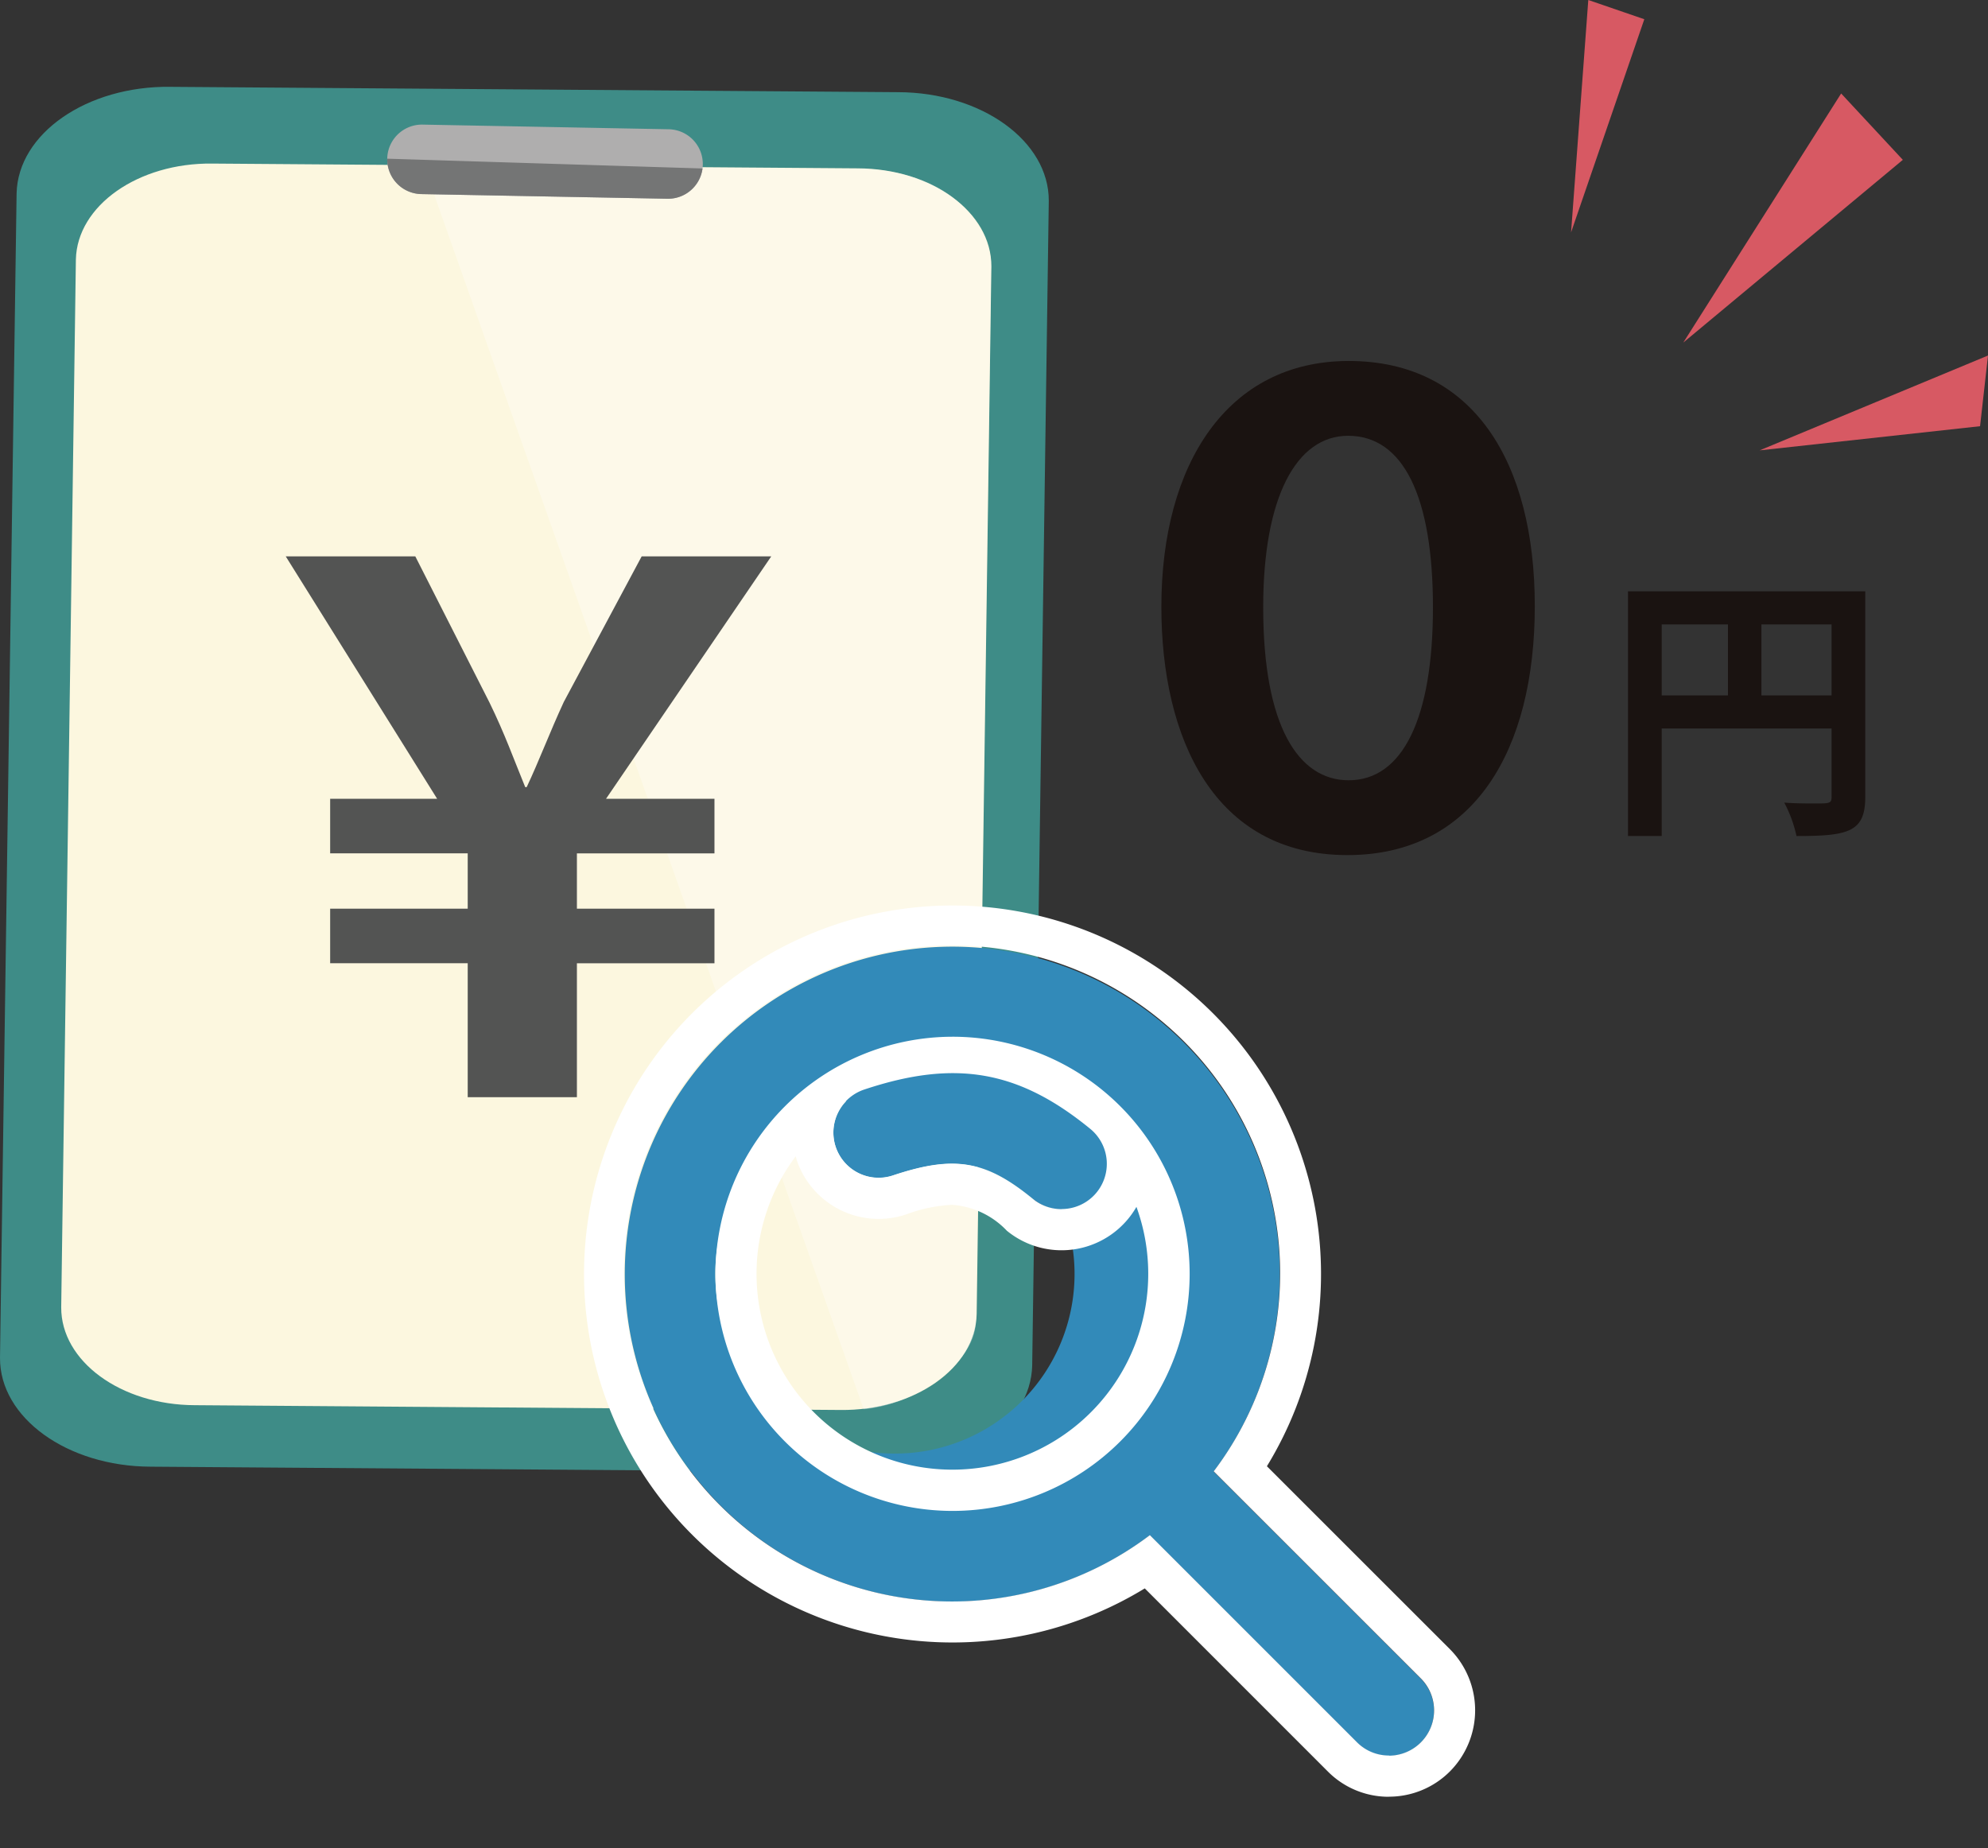
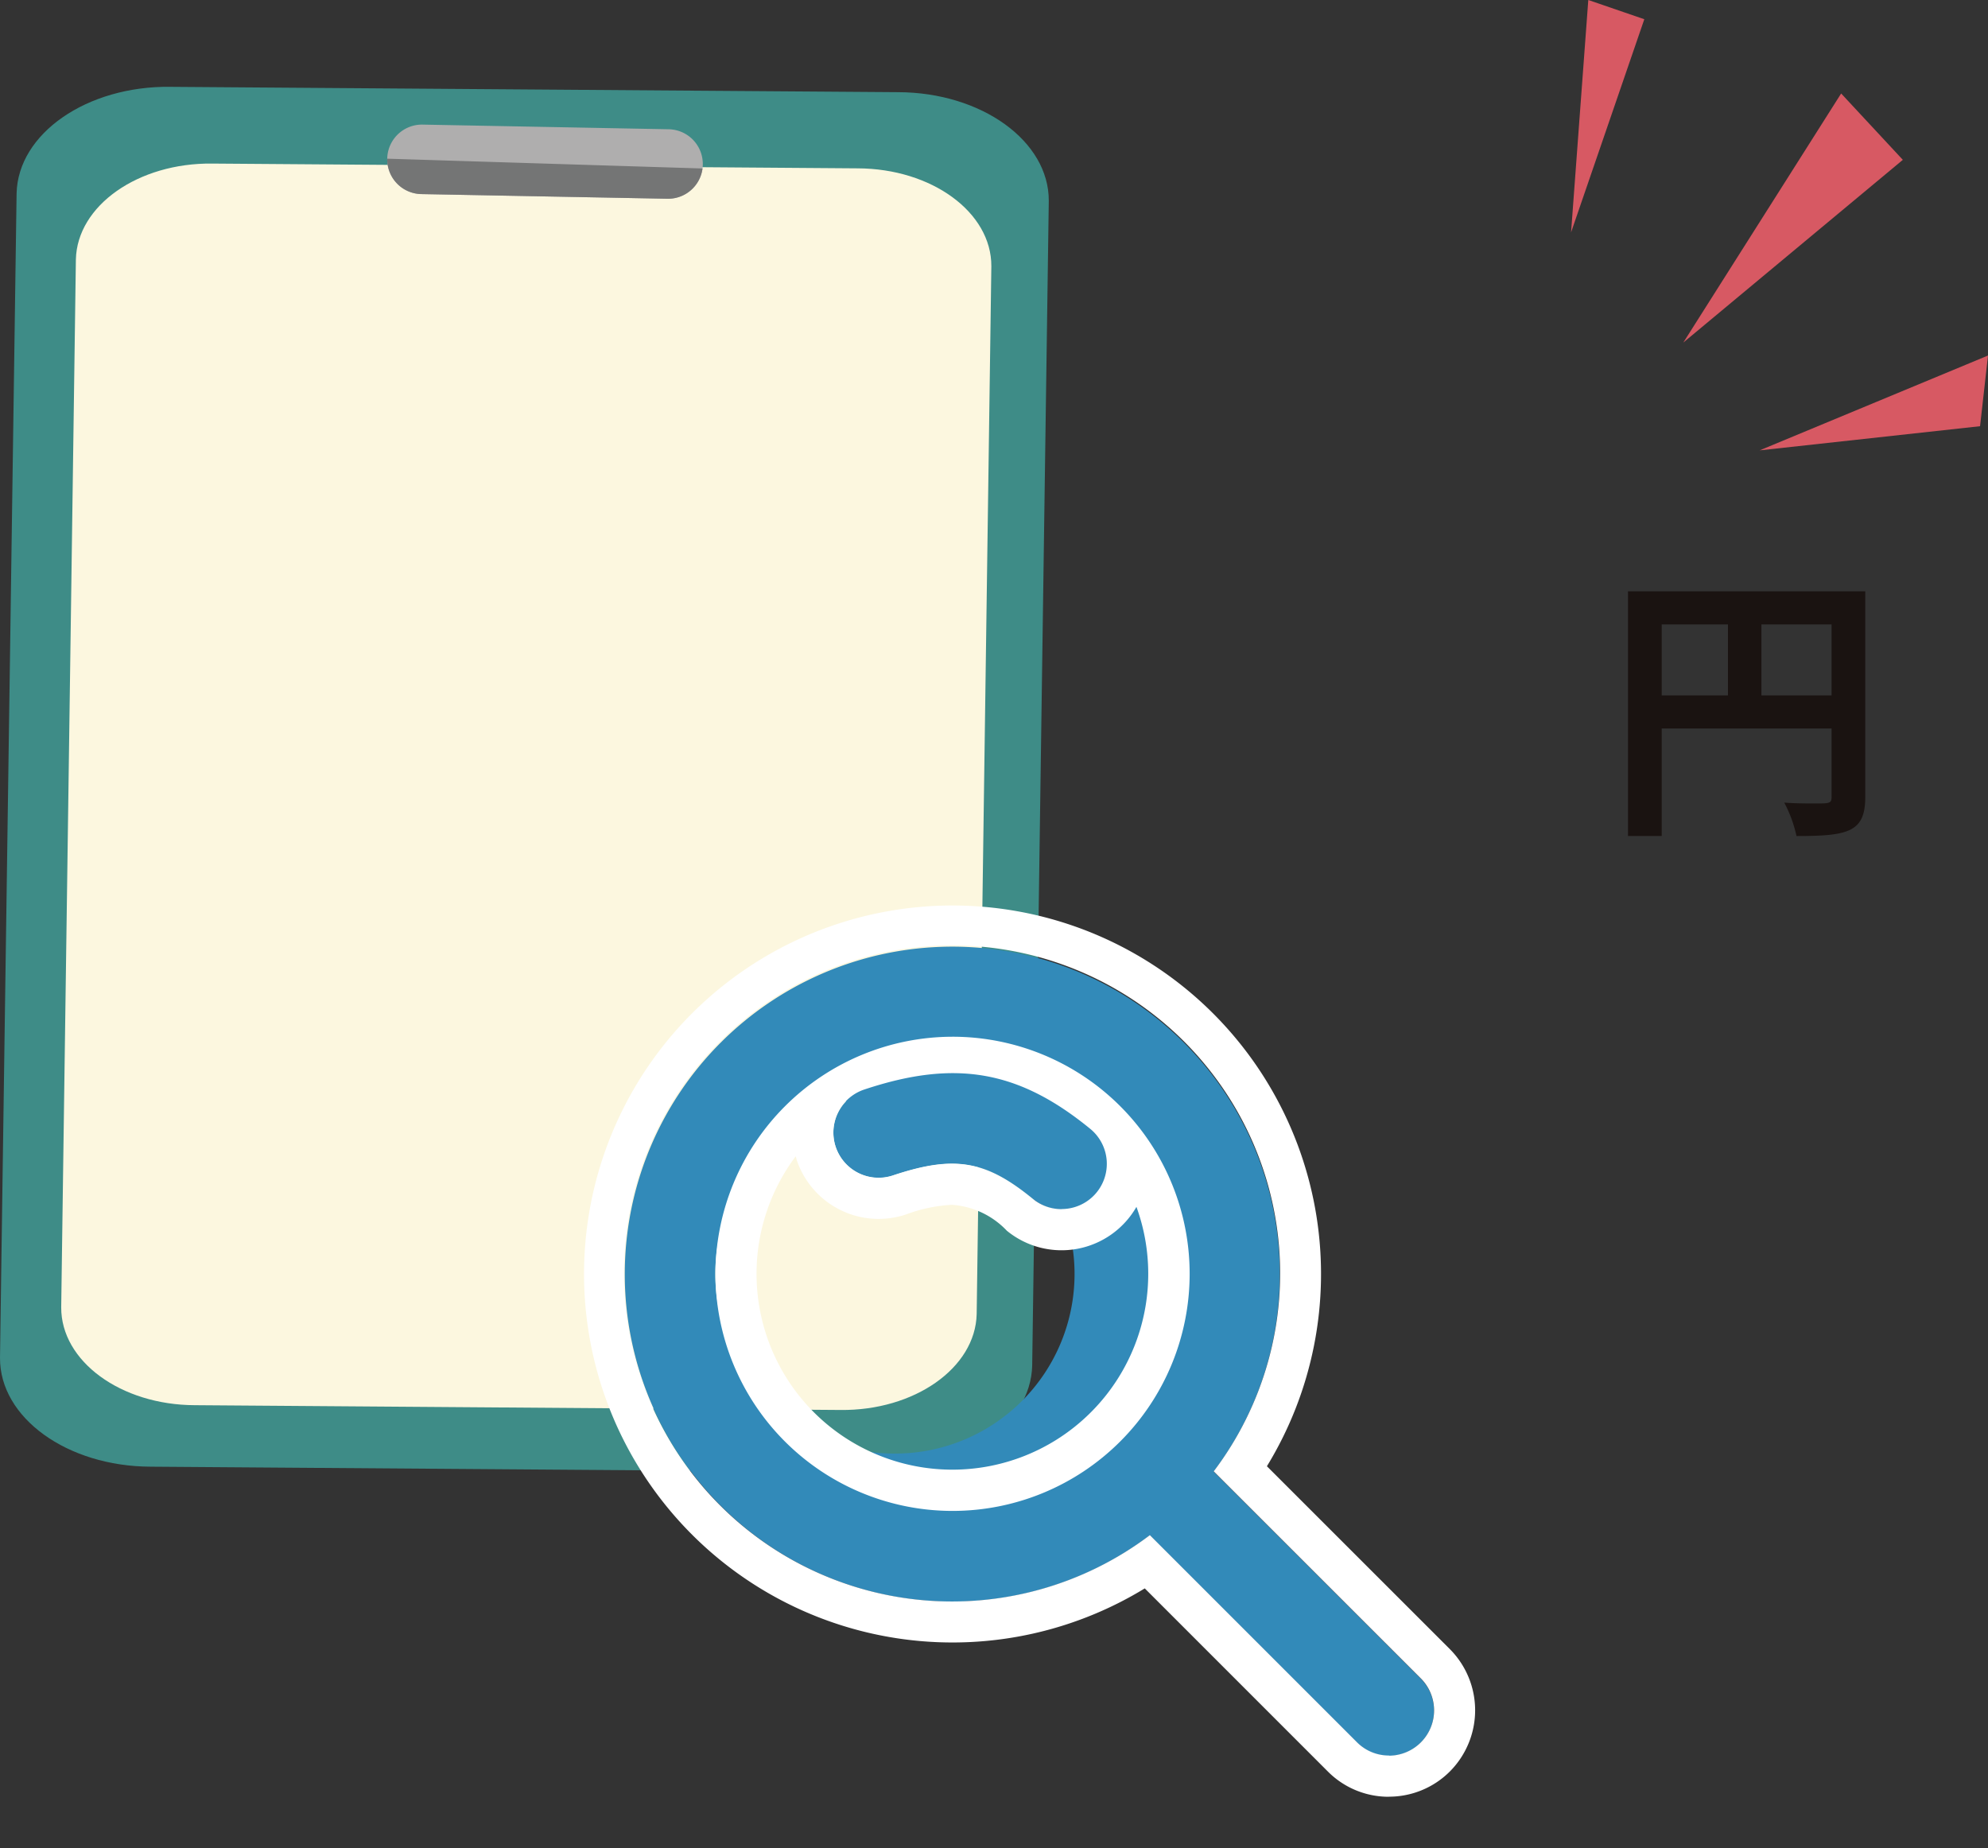
<svg xmlns="http://www.w3.org/2000/svg" id="グループ_148075" data-name="グループ 148075" width="149.072" height="138.589" viewBox="0 0 149.072 138.589">
  <rect x="0" y="0" width="149.072" height="138.589" fill="#333333" stroke="none" />
  <defs>
    <clipPath id="clip-path">
      <rect id="長方形_85484" data-name="長方形 85484" width="149.072" height="138.589" fill="none" />
    </clipPath>
    <clipPath id="clip-path-3">
      <path id="パス_104172" data-name="パス 104172" d="M6.02,18.025,4.874,99.47c-.045,3.213,3.515,5.845,7.952,5.878l51.069.378c4.437.032,9.253-3.434,9.3-6.648l1.14-78.735c.206-3.377-3.03-7.394-9.391-7.7l-50.807-.374H14.05c-4.4,0-7.985,2.566-8.03,5.759" fill="none" />
    </clipPath>
    <clipPath id="clip-path-4">
-       <rect id="長方形_85482" data-name="長方形 85482" width="51.98" height="101.462" transform="translate(30.398 8.495)" fill="none" />
-     </clipPath>
+       </clipPath>
    <clipPath id="clip-path-5">
      <path id="パス_104171" data-name="パス 104171" d="M30.4,8.5,66.164,109.633l13.235.324L82.378,9.1Z" fill="none" />
    </clipPath>
    <linearGradient id="linear-gradient" x1="-0.461" y1="1.028" x2="-0.444" y2="1.028" gradientUnits="objectBoundingBox">
      <stop offset="0" stop-color="#fff" />
      <stop offset="1" stop-color="#fff" />
    </linearGradient>
  </defs>
  <g id="グループ_148074" data-name="グループ 148074" clip-path="url(#clip-path)">
    <g id="グループ_148064" data-name="グループ 148064">
      <g id="グループ_148063" data-name="グループ 148063" clip-path="url(#clip-path)">
        <path id="パス_104168" data-name="パス 104168" d="M12.772,6.512l54.572.4c6.265.018,11.324,3.67,11.3,8.159L77.4,102.389c-.1,4.488-5.263,8.067-11.528,7.994l-54.572-.4c-6.264-.018-11.323-3.67-11.3-8.158l1.244-87.32c.1-4.489,5.264-8.068,11.528-7.995" fill="#3e8c87" />
        <path id="パス_104169" data-name="パス 104169" d="M15.914,12.266l48.4.358c5.556.016,10.043,3.3,10.023,7.342l-1.1,78.571c-.091,4.039-4.668,7.259-10.224,7.194l-48.4-.359c-5.556-.015-10.043-3.3-10.023-7.341L5.69,19.46c.091-4.039,4.668-7.259,10.224-7.194" fill="#fcf7df" />
      </g>
    </g>
    <g id="グループ_148071" data-name="グループ 148071">
      <g id="グループ_148070" data-name="グループ 148070" clip-path="url(#clip-path-3)">
        <g id="グループ_148069" data-name="グループ 148069" opacity="0.3" style="isolation: isolate">
          <g id="グループ_148068" data-name="グループ 148068">
            <g id="グループ_148067" data-name="グループ 148067" clip-path="url(#clip-path-4)">
              <g id="グループ_148066" data-name="グループ 148066">
                <g id="グループ_148065" data-name="グループ 148065" clip-path="url(#clip-path-5)">
                  <path id="パス_104170" data-name="パス 104170" d="M27.041,10.1l4.18,124.334,54.514-26.084L81.555-15.983Z" fill="url(#linear-gradient)" />
                </g>
              </g>
            </g>
          </g>
        </g>
      </g>
    </g>
    <g id="グループ_148073" data-name="グループ 148073">
      <g id="グループ_148072" data-name="グループ 148072" clip-path="url(#clip-path)">
        <path id="パス_104173" data-name="パス 104173" d="M31.692,9.344l18.453.349a2.605,2.605,0,1,1-.1,5.21l-18.453-.349a2.605,2.605,0,1,1,.1-5.21" fill="#afaeae" />
        <path id="パス_104174" data-name="パス 104174" d="M52.68,12.634a2.607,2.607,0,0,1-2.634,2.27l-18.453-.35A2.605,2.605,0,0,1,29.037,11.9" fill="#747575" />
-         <path id="パス_104175" data-name="パス 104175" d="M35.072,82.275V72.232H24.757V68.138H35.072V63.991H24.757V59.9H32.78L21.427,41.721h9.715L36.71,52.692c1.146,2.348,1.8,4.2,2.674,6.332h.11c.928-1.965,1.746-4.148,2.783-6.387l5.84-10.916h9.716L45.443,59.9h8.132v4.094H43.26v4.147H53.575v4.094H43.26V82.275Z" fill="#535453" />
        <path id="パス_104176" data-name="パス 104176" d="M101.751,130.666,86.219,115.134A24.557,24.557,0,0,1,54.052,78.173a24.56,24.56,0,0,1,36.955,32.179l15.532,15.529a3.394,3.394,0,0,1,0,4.8h0a3.364,3.364,0,0,1-4.788-.015M53.638,95.537a13.469,13.469,0,1,0,0-.009Zm23.815-5.625c-3.549-2.9-5.9-3.291-10.494-1.759a3.391,3.391,0,0,1-2.147-6.434c6.823-2.276,11.574-1.446,16.94,2.945a3.389,3.389,0,1,1-4.291,5.246Z" fill="#328ab9" />
        <path id="パス_104177" data-name="パス 104177" d="M104.144,131.654a3.394,3.394,0,0,0,2.4-5.792h0L91.011,110.332a24.6,24.6,0,1,0-4.787,4.785l15.533,15.533a3.365,3.365,0,0,0,2.4.992m-32.73-53.9A17.779,17.779,0,1,1,53.649,95.524,17.8,17.8,0,0,1,71.427,77.742m8.179,12.922a3.391,3.391,0,0,0,2.143-6.018c-5.369-4.39-10.117-5.218-16.94-2.945a3.393,3.393,0,0,0,2.147,6.438C71.556,86.607,73.909,87,77.45,89.9a3.391,3.391,0,0,0,2.147.771m24.547,44.064a6.413,6.413,0,0,1-4.579-1.9L85.841,119.11a27.7,27.7,0,0,1-3.669,1.881A27.632,27.632,0,1,1,95,109.95l13.726,13.721a6.5,6.5,0,0,1,0,9.16l-.009.009a6.449,6.449,0,0,1-4.563,1.889ZM59.656,86.724A14.686,14.686,0,1,0,85.217,90.5,6.473,6.473,0,0,1,75.5,92.29a6.253,6.253,0,0,0-4.116-1.944,11.492,11.492,0,0,0-3.451.725,6.48,6.48,0,0,1-8.193-4.093c-.014-.081-.045-.16-.06-.252Z" fill="#fff" />
-         <path id="パス_104178" data-name="パス 104178" d="M94.354,45.5c0-10.7,4.951-18.431,14.049-18.431,9.381,0,13.953,7.636,13.953,18.384s-4.525,18.668-14.047,18.668c-10.042,0-13.955-8.816-13.955-18.62m20.365.046c0-8.3-2.216-12.869-6.363-12.869-3.866,0-6.366,4.573-6.366,12.869,0,8.911,2.641,12.964,6.412,12.964,4.054,0,6.317-4.668,6.317-12.964" transform="translate(-7.268)" fill="#1a1311" />
        <path id="パス_104179" data-name="パス 104179" d="M142.317,41.961V57.392c0,2.63-1.273,2.922-5.157,2.922a9.617,9.617,0,0,0-.918-2.506c.814.064,1.691.064,2.317.064,1.106,0,1.233,0,1.233-.522v-5.1H127.053v8.06h-2.526V41.961Zm-15.264,7.81h4.969V44.446h-4.969Zm7.477,0h5.262V44.446h-5.262Z" transform="translate(-2.449 2.378)" fill="#1a1311" />
        <path id="パス_104180" data-name="パス 104180" d="M126.223,25.689,138.06,7.01l4.626,4.976Z" fill="#d75963" />
        <path id="パス_104181" data-name="パス 104181" d="M131.949,33.772l17.123-7.112-.595,5.3Z" fill="#d75963" />
        <path id="パス_104182" data-name="パス 104182" d="M117.808,17.425,123.3,1.443,119.1,0Z" fill="#d75963" />
      </g>
    </g>
  </g>
</svg>